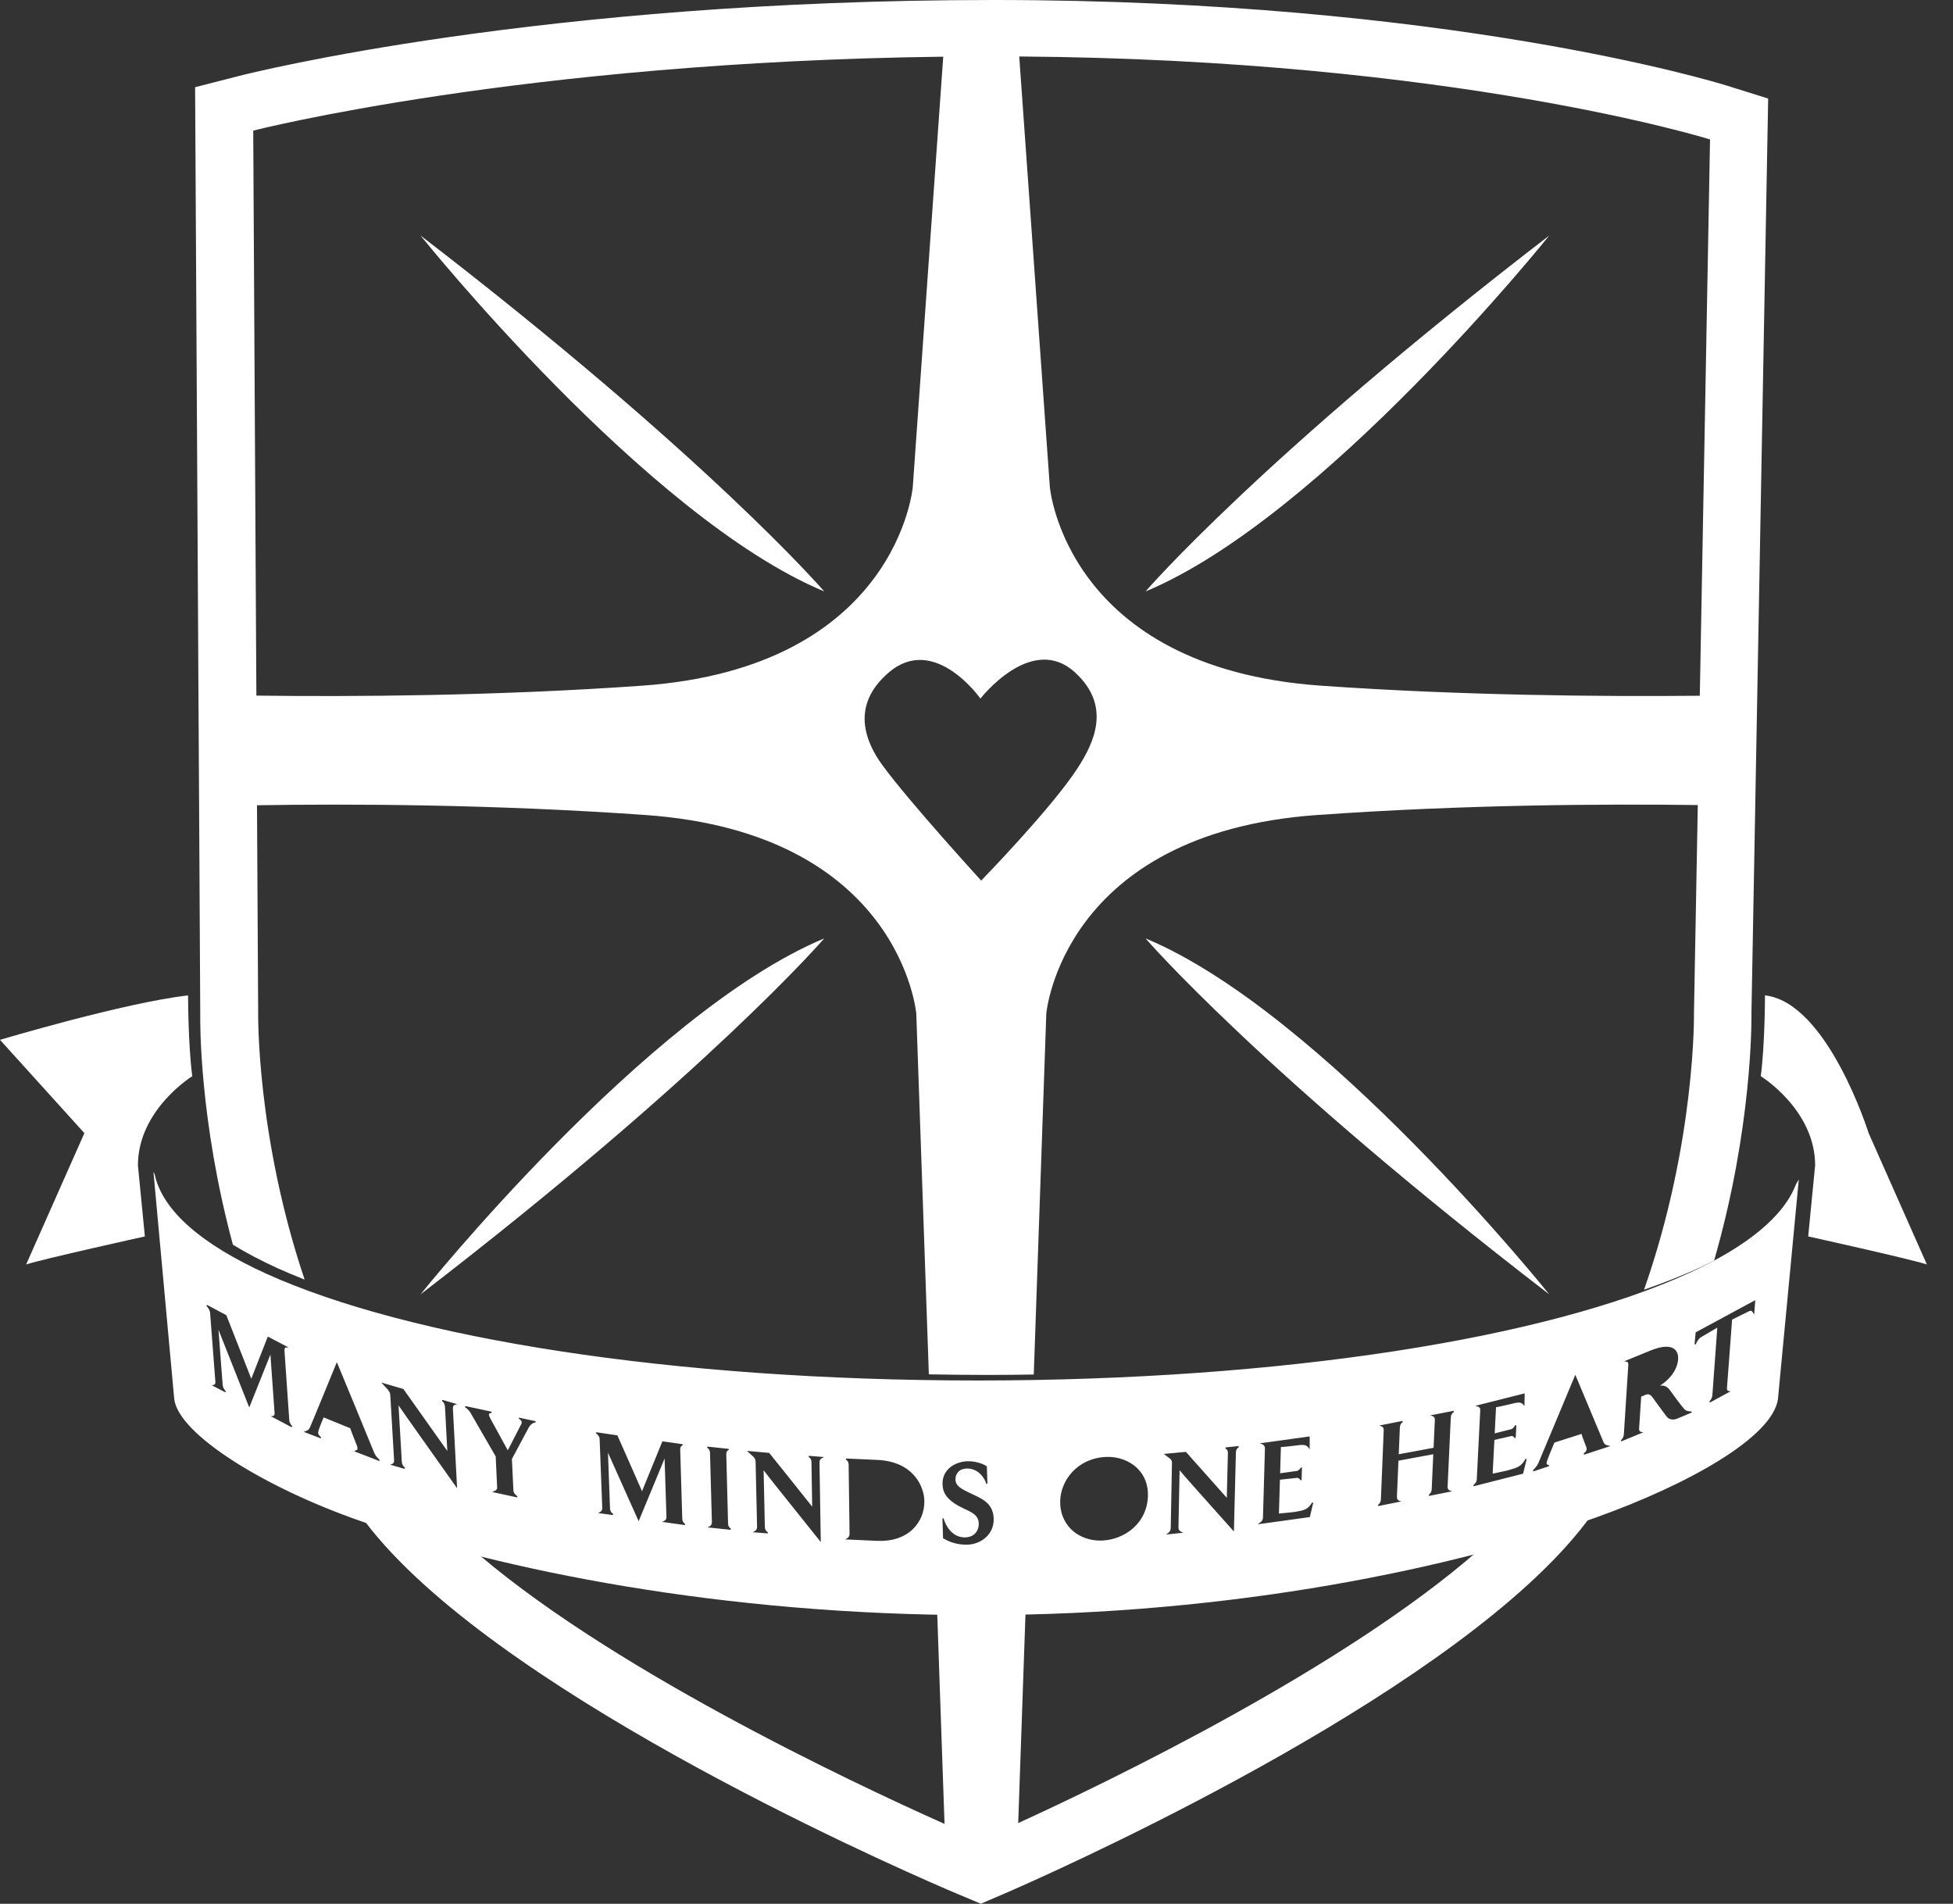
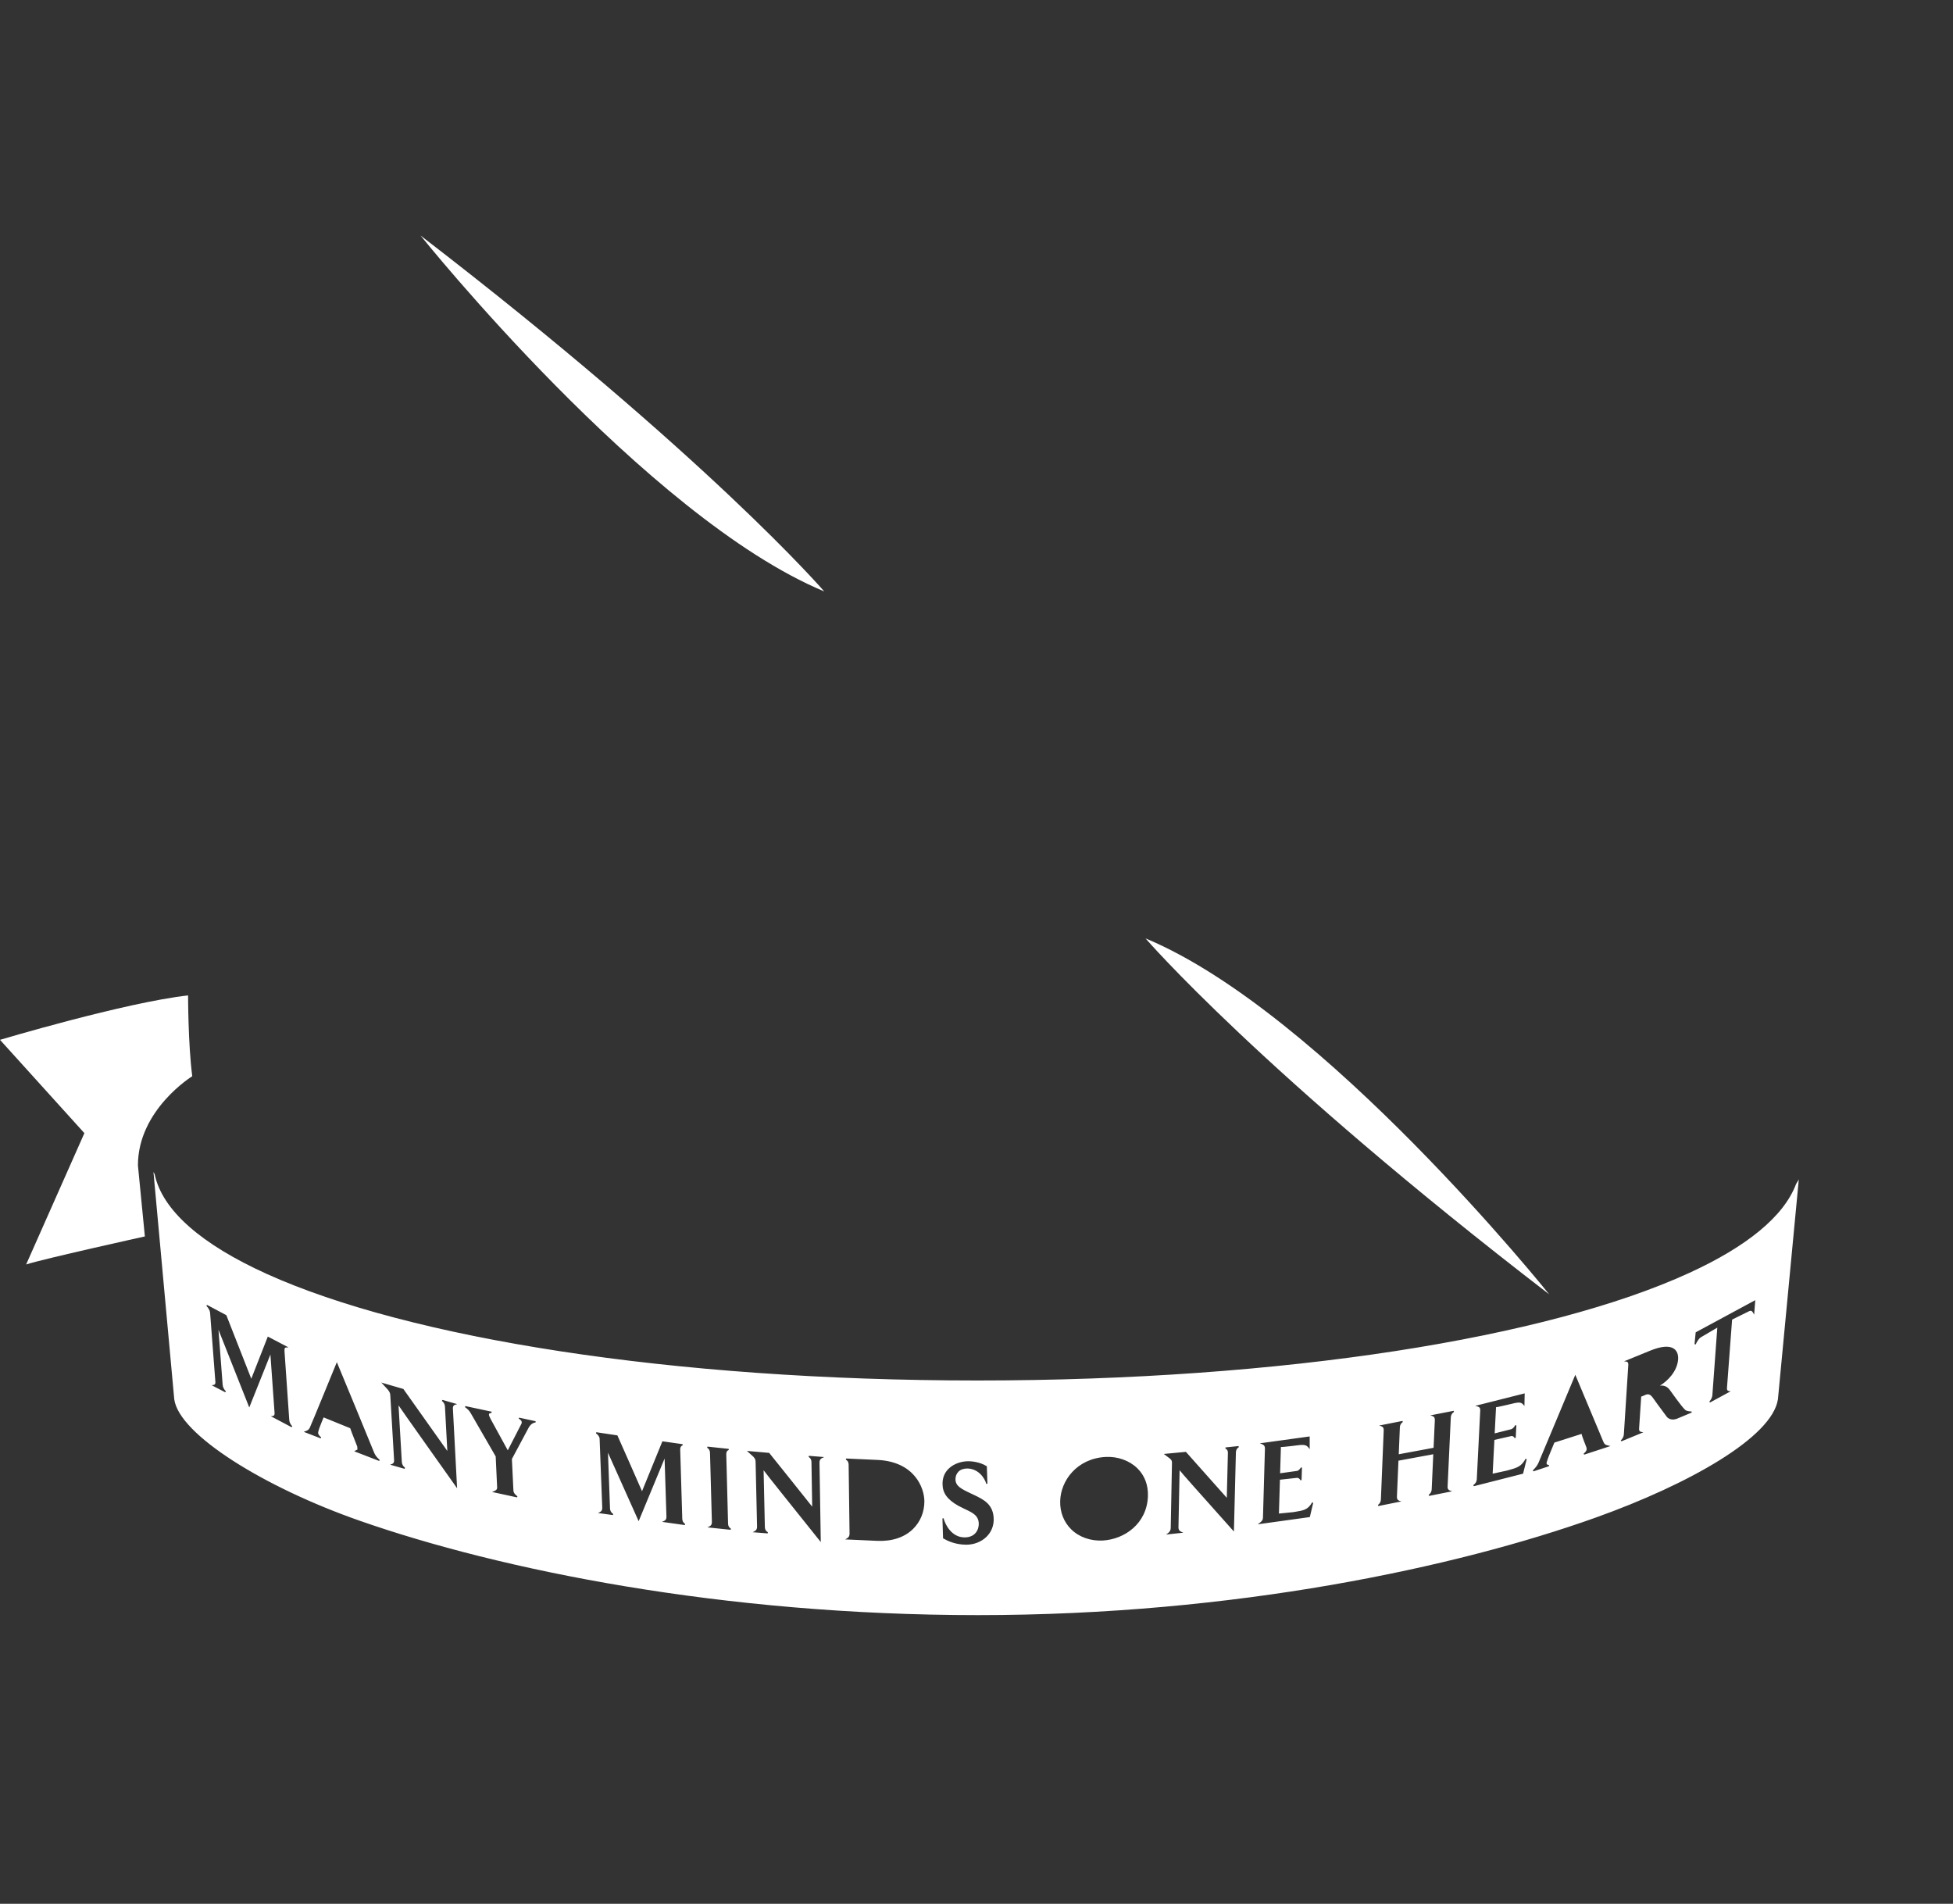
<svg xmlns="http://www.w3.org/2000/svg" xmlns:xlink="http://www.w3.org/1999/xlink" version="1.1" id="Layer_1" x="0px" y="0px" width="66.396px" height="64.715px" viewBox="0 0 66.396 64.715" xml:space="preserve">
  <rect x="0" y="0" width="66.396" height="64.715" fill="#333333" stroke="none" />
  <g>
    <g>
      <defs>
-         <rect id="SVGID_1_" x="14.293" y="31.899" width="13.729" height="12.099" />
-       </defs>
+         </defs>
      <clipPath id="SVGID_2_">
        <use xlink:href="#SVGID_1_" overflow="visible" />
      </clipPath>
      <path clip-path="url(#SVGID_2_)" fill="#FFFFFF" d="M14.298,43.998C24.073,36.48,28.021,31.9,28.021,31.9    C21.971,34.419,14.298,43.998,14.298,43.998" />
    </g>
  </g>
  <g>
    <g>
      <defs>
-         <rect id="SVGID_3_" x="12.123" y="51.327" width="41.909" height="13.388" />
-       </defs>
+         </defs>
      <clipPath id="SVGID_4_">
        <use xlink:href="#SVGID_3_" overflow="visible" />
      </clipPath>
      <path clip-path="url(#SVGID_4_)" fill="#FFFFFF" d="M50.255,52.707c-4.558,3.997-12.545,7.851-15.639,9.265l0.253-7.273    c-0.412,0.007-0.822,0.014-1.239,0.014c-0.598,0-1.188-0.009-1.773-0.022L32.111,62c-3.165-1.412-11.639-5.401-16.229-9.499    c-1.195-0.318-2.292-0.653-3.269-0.994c-0.166-0.058-0.33-0.119-0.493-0.18c0.101,0.137,0.197,0.276,0.302,0.412    c4.254,5.606,17.285,11.417,19.766,12.486c0.207,0.09,0.341,0.146,0.39,0.166l0.768,0.323l0.765-0.329    c0.052-0.021,0.199-0.086,0.429-0.187c2.542-1.124,15.166-6.893,19.392-12.46c0.035-0.046,0.066-0.093,0.101-0.14    C52.907,51.982,51.644,52.356,50.255,52.707" />
    </g>
  </g>
  <g>
    <g>
      <defs>
        <rect id="SVGID_5_" x="38.942" y="8.007" width="13.73" height="12.098" />
      </defs>
      <clipPath id="SVGID_6_">
        <use xlink:href="#SVGID_5_" overflow="visible" />
      </clipPath>
-       <path clip-path="url(#SVGID_6_)" fill="#FFFFFF" d="M52.669,8.007c-9.776,7.518-13.724,12.098-13.724,12.098    C44.995,17.586,52.669,8.007,52.669,8.007" />
+       <path clip-path="url(#SVGID_6_)" fill="#FFFFFF" d="M52.669,8.007C44.995,17.586,52.669,8.007,52.669,8.007" />
    </g>
  </g>
  <g>
    <g>
      <defs>
        <rect id="SVGID_7_" x="14.293" y="8.007" width="13.729" height="12.098" />
      </defs>
      <clipPath id="SVGID_8_">
        <use xlink:href="#SVGID_7_" overflow="visible" />
      </clipPath>
      <path clip-path="url(#SVGID_8_)" fill="#FFFFFF" d="M28.021,20.104c0,0-3.948-4.581-13.724-12.098    C14.298,8.007,21.971,17.585,28.021,20.104" />
    </g>
  </g>
  <g>
    <g>
      <defs>
-         <rect id="SVGID_9_" x="6.633" width="53.479" height="46.737" />
-       </defs>
+         </defs>
      <clipPath id="SVGID_10_">
        <use xlink:href="#SVGID_9_" overflow="visible" />
      </clipPath>
-       <path clip-path="url(#SVGID_10_)" fill="#FFFFFF" d="M6.769,27.418l0.039,7.066c-0.004,0.227-0.037,3.574,1.11,7.827    c0.451,0.277,0.96,0.546,1.529,0.804c0.288,0.13,0.593,0.257,0.909,0.382c-1.646-4.893-1.579-9.067-1.579-9.067l-0.04-7.057    c3.066-0.05,7.967-0.039,13.202,0.331c8.684,0.613,9.212,6.753,9.212,6.753l0.427,12.261c0.67,0.012,1.345,0.02,2.029,0.02    c0.517,0,1.028-0.006,1.538-0.014l0.426-12.267c0,0,0.528-6.14,9.213-6.753c4.991-0.354,9.771-0.38,12.936-0.338l-0.13,7.063    c0,0,0.069,4.373-1.697,9.413c0.693-0.243,1.336-0.497,1.915-0.762c0.162-0.075,0.313-0.151,0.466-0.228    c1.302-4.518,1.273-8.167,1.27-8.41l0.129-7.04l0.069-3.781L60.112,3.35l-1.4-0.438C58.331,2.794,49.205,0,33.767,0    C18.377,0,8.525,2.479,8.114,2.585L6.633,2.964l0.114,20.647L6.769,27.418z M58.136,4.74l-0.348,18.911    c-3.351,0.032-8.129-0.008-12.886-0.343c-8.685-0.613-9.211-6.756-9.211-6.756L34.651,1.92C49.446,2.024,58.136,4.74,58.136,4.74     M33.332,23.747c0,0,1.736-2.243,3.214-0.89c1.268,1.155,0.625,2.422,0.095,3.245c-0.878,1.362-3.284,3.832-3.284,3.832    s-2.452-2.682-3.357-3.922c-0.59-0.806-1.086-2.043,0.219-3.155C31.775,21.529,33.332,23.747,33.332,23.747 M32.067,1.927    l-1.035,14.626c0,0-0.527,6.143-9.211,6.756c-4.975,0.352-9.847,0.378-13.105,0.337L8.609,4.44    C8.609,4.44,17.722,2.103,32.067,1.927" />
    </g>
  </g>
  <g>
    <g>
      <defs>
        <rect id="SVGID_11_" x="38.942" y="31.899" width="13.73" height="12.099" />
      </defs>
      <clipPath id="SVGID_12_">
        <use xlink:href="#SVGID_11_" overflow="visible" />
      </clipPath>
      <path clip-path="url(#SVGID_12_)" fill="#FFFFFF" d="M38.945,31.899c0,0,3.948,4.581,13.723,12.099    C52.668,43.998,44.996,34.419,38.945,31.899" />
    </g>
  </g>
  <path fill="#FFFFFF" d="M61.057,40.258c-0.416,1.096-1.675,2.118-3.629,3.013c-4.807,2.205-13.749,3.656-24.2,3.656  c-10.411,0-19.325-1.438-24.159-3.622c-2.206-0.999-3.554-2.153-3.813-3.396c-0.01-0.024-0.03-0.046-0.039-0.07  c0,0,0.704,7.699,0.707,7.726c0.161,1.196,3.051,2.993,6.312,4.132c4.767,1.667,12.308,3.206,21.016,3.206  c8.721,0,16.259-1.624,20.99-3.313c3.195-1.142,6.01-2.74,6.202-4.024l0.71-7.476C61.13,40.145,61.085,40.198,61.057,40.258   M9.913,48.515c-0.235-0.125-0.472-0.25-0.707-0.374c0.021-0.002,0.043-0.004,0.064-0.006c0.033-0.004,0.071-0.02,0.064-0.11  c0,0-0.138-1.935-0.141-1.981c-0.023,0.057-0.72,1.8-0.719,1.8c0.002,0-1.008-2.55-1.047-2.643c0.01,0.123,0.143,1.876,0.143,1.876  c0.006,0.076,0.042,0.148,0.11,0.221c-0.008,0.01-0.015,0.021-0.022,0.03c-0.153-0.08-0.308-0.16-0.461-0.24  c0.021-0.003,0.04-0.006,0.061-0.009c0.031-0.005,0.072-0.021,0.064-0.109c-0.06-0.784-0.119-1.568-0.18-2.353  c-0.006-0.07-0.066-0.168-0.126-0.228c0.008-0.01,0.017-0.021,0.023-0.031c0.219,0.116,0.438,0.232,0.656,0.349  c0.001,0,0.813,2.067,0.848,2.161c0.034-0.088,0.561-1.434,0.562-1.434c0.235,0.123,0.469,0.246,0.704,0.369  c-0.024,0.001-0.05,0.002-0.075,0.002c-0.033,0.001-0.069,0.014-0.063,0.11c0.055,0.783,0.108,1.567,0.163,2.353  c0.005,0.076,0.039,0.147,0.102,0.216C9.929,48.493,9.921,48.504,9.913,48.515 M12.891,49.662c-0.27-0.104-0.54-0.209-0.81-0.313  c-0.014-0.006-0.025-0.011-0.037-0.018c0.037-0.02,0.072-0.037,0.109-0.058l-0.007-0.098c-0.042-0.109-0.085-0.218-0.128-0.327  c0,0-0.109-0.278-0.111-0.297v-0.001l-0.905-0.368c-0.109,0.257-0.171,0.431-0.177,0.467c-0.021,0.066-0.014,0.122,0.095,0.211  c-0.006,0.011-0.013,0.022-0.02,0.034c-0.191-0.074-0.384-0.148-0.575-0.222c0.017-0.005,0.033-0.012,0.051-0.018  c0.095-0.033,0.123-0.06,0.154-0.118c0.06-0.122,0.894-2.166,0.903-2.187c0.006-0.014,0.013-0.029,0.019-0.044  c0.424,1.02,0.845,2.041,1.262,3.061c0.04,0.094,0.068,0.146,0.195,0.263C12.902,49.641,12.896,49.651,12.891,49.662 M15.54,50.592  c-0.014-0.019-0.026-0.037-0.039-0.057c-0.801-1.133-1.747-2.458-1.952-2.763c0.008,0.132,0.112,1.927,0.112,1.927  c0.004,0.075,0.041,0.14,0.11,0.196c-0.005,0.012-0.011,0.023-0.017,0.035c-0.164-0.047-0.328-0.094-0.492-0.141  c0.02-0.008,0.039-0.015,0.059-0.021c0.057-0.019,0.082-0.063,0.077-0.131c-0.042-0.718-0.084-1.436-0.126-2.152  c-0.008-0.134-0.008-0.136-0.08-0.239c-0.076-0.083-0.153-0.167-0.229-0.25c0.021,0.007,0.044,0.013,0.064,0.02  c0.229,0.065,0.457,0.132,0.686,0.199c0.002-0.001,1.422,2.001,1.495,2.108c-0.008-0.125-0.081-1.509-0.081-1.509  c-0.004-0.08-0.038-0.142-0.104-0.193c0.006-0.012,0.013-0.022,0.018-0.034c0.167,0.048,0.335,0.096,0.502,0.144  c-0.022,0.006-0.045,0.012-0.068,0.019c-0.056,0.015-0.082,0.058-0.078,0.132C15.444,48.783,15.491,49.688,15.54,50.592   M18.208,48.353c-0.139,0.015-0.215,0.139-0.234,0.176c-0.191,0.356-0.381,0.711-0.571,1.067c0.018,0.358,0.034,0.718,0.052,1.077  c0.004,0.082,0.08,0.149,0.137,0.193c-0.005,0.013-0.01,0.023-0.016,0.035c-0.281-0.062-0.564-0.123-0.847-0.184  c0.021-0.009,0.039-0.018,0.06-0.025c0.063-0.024,0.116-0.053,0.112-0.131c-0.017-0.351-0.032-0.702-0.049-1.052  c-0.278-0.483-0.556-0.966-0.836-1.448c-0.058-0.104-0.101-0.152-0.209-0.229c0.005-0.013,0.01-0.023,0.015-0.035  c0.299,0.063,0.596,0.128,0.893,0.191c-0.001,0.006-0.002,0.014-0.003,0.02c-0.002,0.007-0.003,0.014-0.004,0.021  c-0.041,0.008-0.073,0.015-0.082,0.035c-0.003,0.006-0.004,0.013-0.004,0.023c0.002,0.029,0.02,0.079,0.056,0.146  c0.001,0,0.55,1.005,0.585,1.068c0.031-0.062,0.455-0.885,0.455-0.885c0.015-0.022,0.021-0.046,0.02-0.067  c0-0.008-0.001-0.016-0.004-0.024c-0.011-0.038-0.046-0.072-0.099-0.098c0.004-0.012,0.008-0.024,0.012-0.037  c0.188,0.041,0.375,0.082,0.563,0.122C18.209,48.325,18.209,48.34,18.208,48.353 M23.282,51.842  c-0.26-0.036-0.518-0.072-0.775-0.109c0.021-0.009,0.043-0.019,0.063-0.028c0.062-0.025,0.089-0.072,0.087-0.146  c0,0-0.063-1.926-0.063-1.979c-0.021,0.047-0.884,2.13-0.882,2.13s-1.017-2.274-1.043-2.329c0.003,0.07,0.07,1.905,0.07,1.905  c0.004,0.074,0.039,0.133,0.108,0.18c-0.004,0.012-0.008,0.023-0.012,0.036c-0.169-0.024-0.337-0.048-0.505-0.07  c0.02-0.01,0.04-0.02,0.06-0.029c0.06-0.028,0.088-0.076,0.085-0.146c-0.03-0.785-0.06-1.569-0.09-2.354  c-0.003-0.068-0.064-0.143-0.124-0.18c0.004-0.014,0.008-0.025,0.012-0.037c0.239,0.036,0.478,0.072,0.716,0.107  c0.002,0,0.804,1.815,0.838,1.899c0.032-0.083,0.691-1.697,0.692-1.697c0.229,0.032,0.457,0.064,0.686,0.097  c0.002,0.013,0.004,0.024,0.005,0.038c-0.06,0.021-0.087,0.069-0.085,0.146c0.023,0.785,0.048,1.569,0.07,2.354  c0.002,0.074,0.035,0.133,0.1,0.178C23.291,51.817,23.286,51.829,23.282,51.842 M24.837,52.003  c-0.262-0.028-0.524-0.056-0.786-0.083c0.021-0.011,0.043-0.021,0.065-0.031c0.061-0.028,0.088-0.076,0.086-0.15  c-0.021-0.785-0.043-1.569-0.064-2.354c-0.002-0.078-0.034-0.135-0.098-0.173c0.004-0.014,0.008-0.025,0.012-0.037  c0.24,0.024,0.48,0.05,0.72,0.076c0.001,0.013,0.003,0.025,0.005,0.037c-0.061,0.023-0.088,0.07-0.086,0.15  c0.021,0.785,0.04,1.57,0.061,2.355c0.002,0.077,0.033,0.133,0.098,0.174C24.844,51.979,24.841,51.99,24.837,52.003 M27.948,49.563  c-0.059,0.027-0.089,0.079-0.088,0.153c0.015,0.9,0.029,1.802,0.044,2.703c-0.013-0.016-0.024-0.03-0.036-0.045  c-1.106-1.383-1.75-2.183-1.908-2.396c0.003,0.114,0.043,1.939,0.043,1.939c0.001,0.073,0.035,0.13,0.104,0.171  c-0.003,0.013-0.007,0.024-0.011,0.037c-0.169-0.014-0.338-0.026-0.507-0.04c0.02-0.012,0.04-0.021,0.061-0.032  c0.061-0.033,0.09-0.083,0.088-0.154c-0.016-0.717-0.032-1.435-0.049-2.153c-0.003-0.133-0.003-0.135-0.072-0.223  c-0.074-0.067-0.148-0.135-0.224-0.202c0.02,0.002,0.039,0.003,0.058,0.005c0.233,0.021,0.467,0.041,0.699,0.062  c0.002,0,1.396,1.741,1.462,1.828c-0.002-0.108-0.025-1.52-0.025-1.52c-0.001-0.078-0.033-0.134-0.097-0.171  c0.004-0.012,0.008-0.023,0.012-0.037c0.173,0.015,0.346,0.028,0.518,0.042C27.996,49.54,27.973,49.552,27.948,49.563   M31.036,51.979c-0.293,0.284-0.715,0.422-1.22,0.399c-0.361-0.017-0.724-0.032-1.085-0.049c0.021-0.011,0.04-0.022,0.061-0.033  c0.062-0.036,0.091-0.087,0.09-0.158c-0.01-0.785-0.021-1.57-0.031-2.355c-0.001-0.074-0.033-0.131-0.095-0.167  c0.003-0.012,0.006-0.024,0.01-0.037c0.353,0.017,0.706,0.031,1.06,0.048c1.261,0.056,1.598,0.945,1.6,1.407  C31.427,51.397,31.289,51.733,31.036,51.979 M33.544,52.234c-0.178,0.178-0.435,0.278-0.704,0.275  c-0.373-0.003-0.64-0.136-0.779-0.218c-0.008-0.226-0.015-0.45-0.021-0.675c0.013-0.002,0.024-0.004,0.038-0.006  c0.064,0.24,0.285,0.646,0.707,0.65c0.153,0.002,0.275-0.042,0.361-0.128c0.116-0.116,0.129-0.267,0.129-0.326  c0-0.287-0.205-0.383-0.465-0.505c0.001,0-0.23-0.115-0.23-0.115c-0.375-0.212-0.536-0.434-0.537-0.744  c-0.001-0.205,0.067-0.377,0.203-0.512c0.193-0.193,0.479-0.261,0.683-0.258c0.059,0,0.368,0.01,0.621,0.172  c0.007,0.197,0.013,0.394,0.019,0.591c-0.012,0.002-0.025,0.004-0.038,0.006c-0.053-0.2-0.273-0.519-0.646-0.522  c-0.124-0.001-0.229,0.036-0.299,0.106c-0.065,0.065-0.103,0.157-0.103,0.253c0,0.233,0.175,0.325,0.534,0.494  c0.029,0.014,0.059,0.027,0.087,0.041c0.334,0.159,0.679,0.322,0.679,0.846C33.78,51.882,33.698,52.079,33.544,52.234   M37.491,52.367L37.491,52.367c-0.414,0.022-0.807-0.116-1.076-0.383c-0.25-0.247-0.383-0.587-0.372-0.959  c0.016-0.687,0.563-1.446,1.546-1.499c0.404-0.022,0.807,0.121,1.077,0.385c0.248,0.242,0.372,0.569,0.36,0.947  C38.995,51.795,38.229,52.325,37.491,52.367 M42.017,49.365c-0.021,0.899-0.045,1.798-0.068,2.697  c-0.012-0.013-0.022-0.025-0.033-0.038c-1.342-1.501-1.715-1.923-1.813-2.047c-0.002,0.104-0.039,1.945-0.039,1.945  c-0.001,0.072,0.03,0.121,0.095,0.149c0.024,0.011,0.048,0.021,0.07,0.03c-0.195,0.021-0.392,0.042-0.588,0.063  c0.02-0.015,0.041-0.028,0.063-0.044c0.063-0.046,0.096-0.103,0.097-0.174c0.014-0.719,0.028-1.436,0.041-2.153  c0.004-0.133,0.004-0.135-0.063-0.208c-0.07-0.054-0.142-0.107-0.213-0.16c0.018-0.002,0.034-0.004,0.052-0.006  c0.232-0.022,0.466-0.044,0.699-0.066c0.001,0,1.327,1.49,1.39,1.562c0.002-0.096,0.038-1.524,0.038-1.524  c0.002-0.077-0.026-0.126-0.086-0.15c0-0.013,0.004-0.025,0.004-0.039c0.148-0.016,0.296-0.03,0.442-0.046  c0.004,0.013,0.008,0.024,0.013,0.036C42.053,49.231,42.02,49.29,42.017,49.365 M44.53,51.57c-0.591,0.082-1.181,0.163-1.771,0.246  c0.021-0.016,0.043-0.032,0.063-0.047c0.071-0.051,0.113-0.097,0.115-0.18c0.022-0.785,0.045-1.57,0.067-2.355  c0.002-0.069-0.032-0.118-0.102-0.144c-0.024-0.01-0.049-0.019-0.073-0.027c0.564-0.078,1.131-0.156,1.696-0.234  c0,0.145,0,0.287,0,0.432c-0.012-0.016-0.022-0.031-0.036-0.046c-0.063-0.084-0.134-0.107-0.286-0.095c0,0-0.654,0.083-0.656,0.066  c0,0.001-0.026,0.85-0.027,0.895c0.043-0.007,0.575-0.08,0.575-0.08c0.045-0.006,0.11-0.071,0.13-0.118  c0.013,0.002,0.025,0.005,0.038,0.007c-0.004,0.141-0.009,0.282-0.014,0.423c-0.014,0.003-0.025,0.005-0.038,0.007  c-0.017-0.048-0.075-0.089-0.118-0.083c-0.193,0.021-0.386,0.042-0.579,0.063c0,0-0.034,1.108-0.035,1.151  c0.056-0.006,0.488-0.049,0.488-0.049c0.015-0.002,0.03-0.005,0.044-0.007c0.313-0.05,0.454-0.073,0.597-0.324  c0.013,0.005,0.025,0.009,0.037,0.014C44.607,51.246,44.569,51.408,44.53,51.57 M49.3,50.672c0.022,0.008,0.046,0.015,0.07,0.022  c-0.263,0.052-0.523,0.104-0.784,0.156c-0.005-0.011-0.011-0.023-0.016-0.035c0.065-0.049,0.1-0.109,0.103-0.184  c0,0,0.052-1.15,0.054-1.197c-0.046,0.009-1.184,0.219-1.184,0.219c-0.017,0.408-0.034,0.814-0.052,1.222  c-0.003,0.076,0.022,0.119,0.082,0.141c0.023,0.008,0.047,0.015,0.069,0.022c-0.261,0.054-0.521,0.105-0.782,0.157  c-0.005-0.012-0.01-0.023-0.015-0.035c0.065-0.049,0.098-0.109,0.101-0.185c0.032-0.784,0.063-1.569,0.096-2.354  c0.003-0.075-0.023-0.12-0.082-0.139c-0.024-0.008-0.049-0.016-0.074-0.023c0.264-0.053,0.528-0.105,0.792-0.157  c0.005,0.012,0.009,0.023,0.014,0.036c-0.064,0.043-0.098,0.102-0.101,0.183c0,0-0.036,0.868-0.038,0.914  c0.046-0.009,1.184-0.22,1.184-0.22c0.016-0.313,0.029-0.625,0.043-0.938c0.003-0.077-0.021-0.122-0.081-0.14  c-0.024-0.008-0.05-0.017-0.073-0.024c0.264-0.052,0.528-0.104,0.793-0.155c0.005,0.012,0.01,0.023,0.014,0.035  c-0.07,0.047-0.106,0.107-0.11,0.186c-0.035,0.785-0.073,1.568-0.109,2.354C49.208,50.604,49.235,50.648,49.3,50.672 M51.78,50.095  c-0.559,0.142-1.116,0.284-1.675,0.426c-0.006-0.012-0.011-0.024-0.017-0.035c0.072-0.06,0.113-0.11,0.118-0.193  c0.04-0.785,0.079-1.569,0.118-2.354c0.004-0.069-0.028-0.113-0.095-0.13c-0.024-0.006-0.05-0.013-0.075-0.02  c0.56-0.142,1.119-0.282,1.681-0.424c-0.003,0.144-0.006,0.286-0.009,0.43c-0.013-0.015-0.024-0.028-0.035-0.043  c-0.062-0.075-0.129-0.09-0.28-0.06c0,0-0.647,0.155-0.65,0.142c0,0.002-0.043,0.842-0.046,0.891  c0.047-0.012,0.566-0.143,0.566-0.143c0.045-0.012,0.111-0.086,0.133-0.136c0.012,0.003,0.025,0.005,0.038,0.007  c-0.007,0.142-0.015,0.282-0.022,0.424c-0.014,0.002-0.025,0.005-0.039,0.007c-0.013-0.04-0.065-0.079-0.111-0.068  c-0.192,0.044-0.384,0.087-0.575,0.131c0,0-0.057,1.101-0.059,1.148c0.061-0.015,0.479-0.104,0.479-0.104  c0.016-0.004,0.029-0.008,0.044-0.012c0.31-0.085,0.45-0.124,0.597-0.391c0.013,0.004,0.024,0.008,0.037,0.012  C51.862,49.765,51.821,49.93,51.78,50.095 M53.857,49.448c-0.006-0.011-0.012-0.022-0.018-0.033  c0.075-0.064,0.102-0.111,0.104-0.154c0-0.018-0.002-0.034-0.007-0.051c-0.033-0.085-0.064-0.172-0.098-0.257  c0.001,0-0.069-0.178-0.068-0.209c0-0.002,0.002-0.003,0.003-0.003c-0.005,0.001-0.929,0.296-0.929,0.297  c-0.13,0.308-0.236,0.573-0.246,0.62c-0.012,0.031-0.018,0.056-0.019,0.075c-0.001,0.016,0.001,0.026,0.006,0.035  c0.01,0.018,0.035,0.029,0.074,0.034c0,0.013,0.002,0.025,0.002,0.039c-0.177,0.058-0.354,0.117-0.529,0.175  c-0.007-0.011-0.013-0.022-0.02-0.033c0.11-0.111,0.146-0.164,0.188-0.249c0.077-0.173,1.223-2.928,1.237-2.956  c0.006-0.015,0.013-0.029,0.019-0.045c0.006,0.014,0.012,0.029,0.018,0.044c0.012,0.021,0.883,2.114,0.939,2.241  c0.031,0.066,0.05,0.097,0.167,0.122c0.024,0.005,0.048,0.01,0.072,0.015C54.455,49.253,54.155,49.351,53.857,49.448 M57.018,48.224  c-0.159,0.064-0.283,0.015-0.346-0.055c-0.106-0.144-0.212-0.285-0.318-0.429c-0.043-0.06-0.085-0.12-0.128-0.179  c-0.077-0.109-0.145-0.203-0.278-0.149c0,0-0.148,0.068-0.152,0.061c0,0.004-0.072,1.087-0.072,1.087  c-0.006,0.092,0.042,0.111,0.078,0.116c0.022,0.004,0.046,0.007,0.069,0.011c-0.25,0.102-0.499,0.205-0.748,0.308  c-0.008-0.011-0.015-0.021-0.021-0.031c0.065-0.063,0.1-0.132,0.104-0.207c0.05-0.784,0.101-1.569,0.151-2.354  c0.006-0.098-0.037-0.115-0.07-0.119c-0.025-0.003-0.051-0.005-0.075-0.008c0.297-0.122,0.594-0.243,0.891-0.364  c0.376-0.152,0.647-0.175,0.806-0.065c0.139,0.097,0.148,0.268,0.142,0.36c-0.029,0.415-0.366,0.743-0.618,0.895  c0.193-0.023,0.287,0.084,0.335,0.146c0.005,0.006,0.402,0.571,0.521,0.676c0.06,0.059,0.216,0.055,0.218,0.055  c0.002,0.013,0.004,0.025,0.006,0.038C57.346,48.085,57.182,48.153,57.018,48.224 M59.636,44.689  c-0.011-0.02-0.022-0.039-0.033-0.059c-0.037-0.069-0.076-0.086-0.133-0.061c0,0-0.564,0.278-0.584,0.288  c-0.002,0.024-0.174,2.321-0.174,2.321c-0.006,0.089,0.034,0.104,0.064,0.107c0.021,0.003,0.04,0.006,0.061,0.009  c-0.234,0.127-0.469,0.254-0.701,0.381c-0.008-0.01-0.016-0.021-0.024-0.03c0.063-0.071,0.097-0.142,0.103-0.218  c0-0.001,0.163-2.227,0.168-2.297c-0.119,0.07-0.55,0.322-0.551,0.324c-0.085,0.046-0.151,0.175-0.184,0.247  c-0.013-0.003-0.025-0.005-0.039-0.008c0.014-0.135,0.026-0.269,0.039-0.403c0.673-0.365,1.349-0.729,2.026-1.094  C59.661,44.362,59.648,44.525,59.636,44.689" />
  <path fill="#FFFFFF" d="M0.889,42.983l1.98-4.464L0,35.347c0,0,4.262-1.272,6.394-1.51c0,0,0,1.658,0.142,2.747  c0,0-1.847,1.138-1.847,3.031l0.236,2.415C4.925,42.03,1.446,42.799,0.889,42.983" />
-   <path fill="#FFFFFF" d="M65.508,42.983l-1.98-4.464c0,0-1.393-4.445-3.524-4.683c0,0,0,1.658-0.143,2.747  c0,0,1.848,1.138,1.848,3.031l-0.236,2.415C61.472,42.03,64.951,42.799,65.508,42.983" />
</svg>